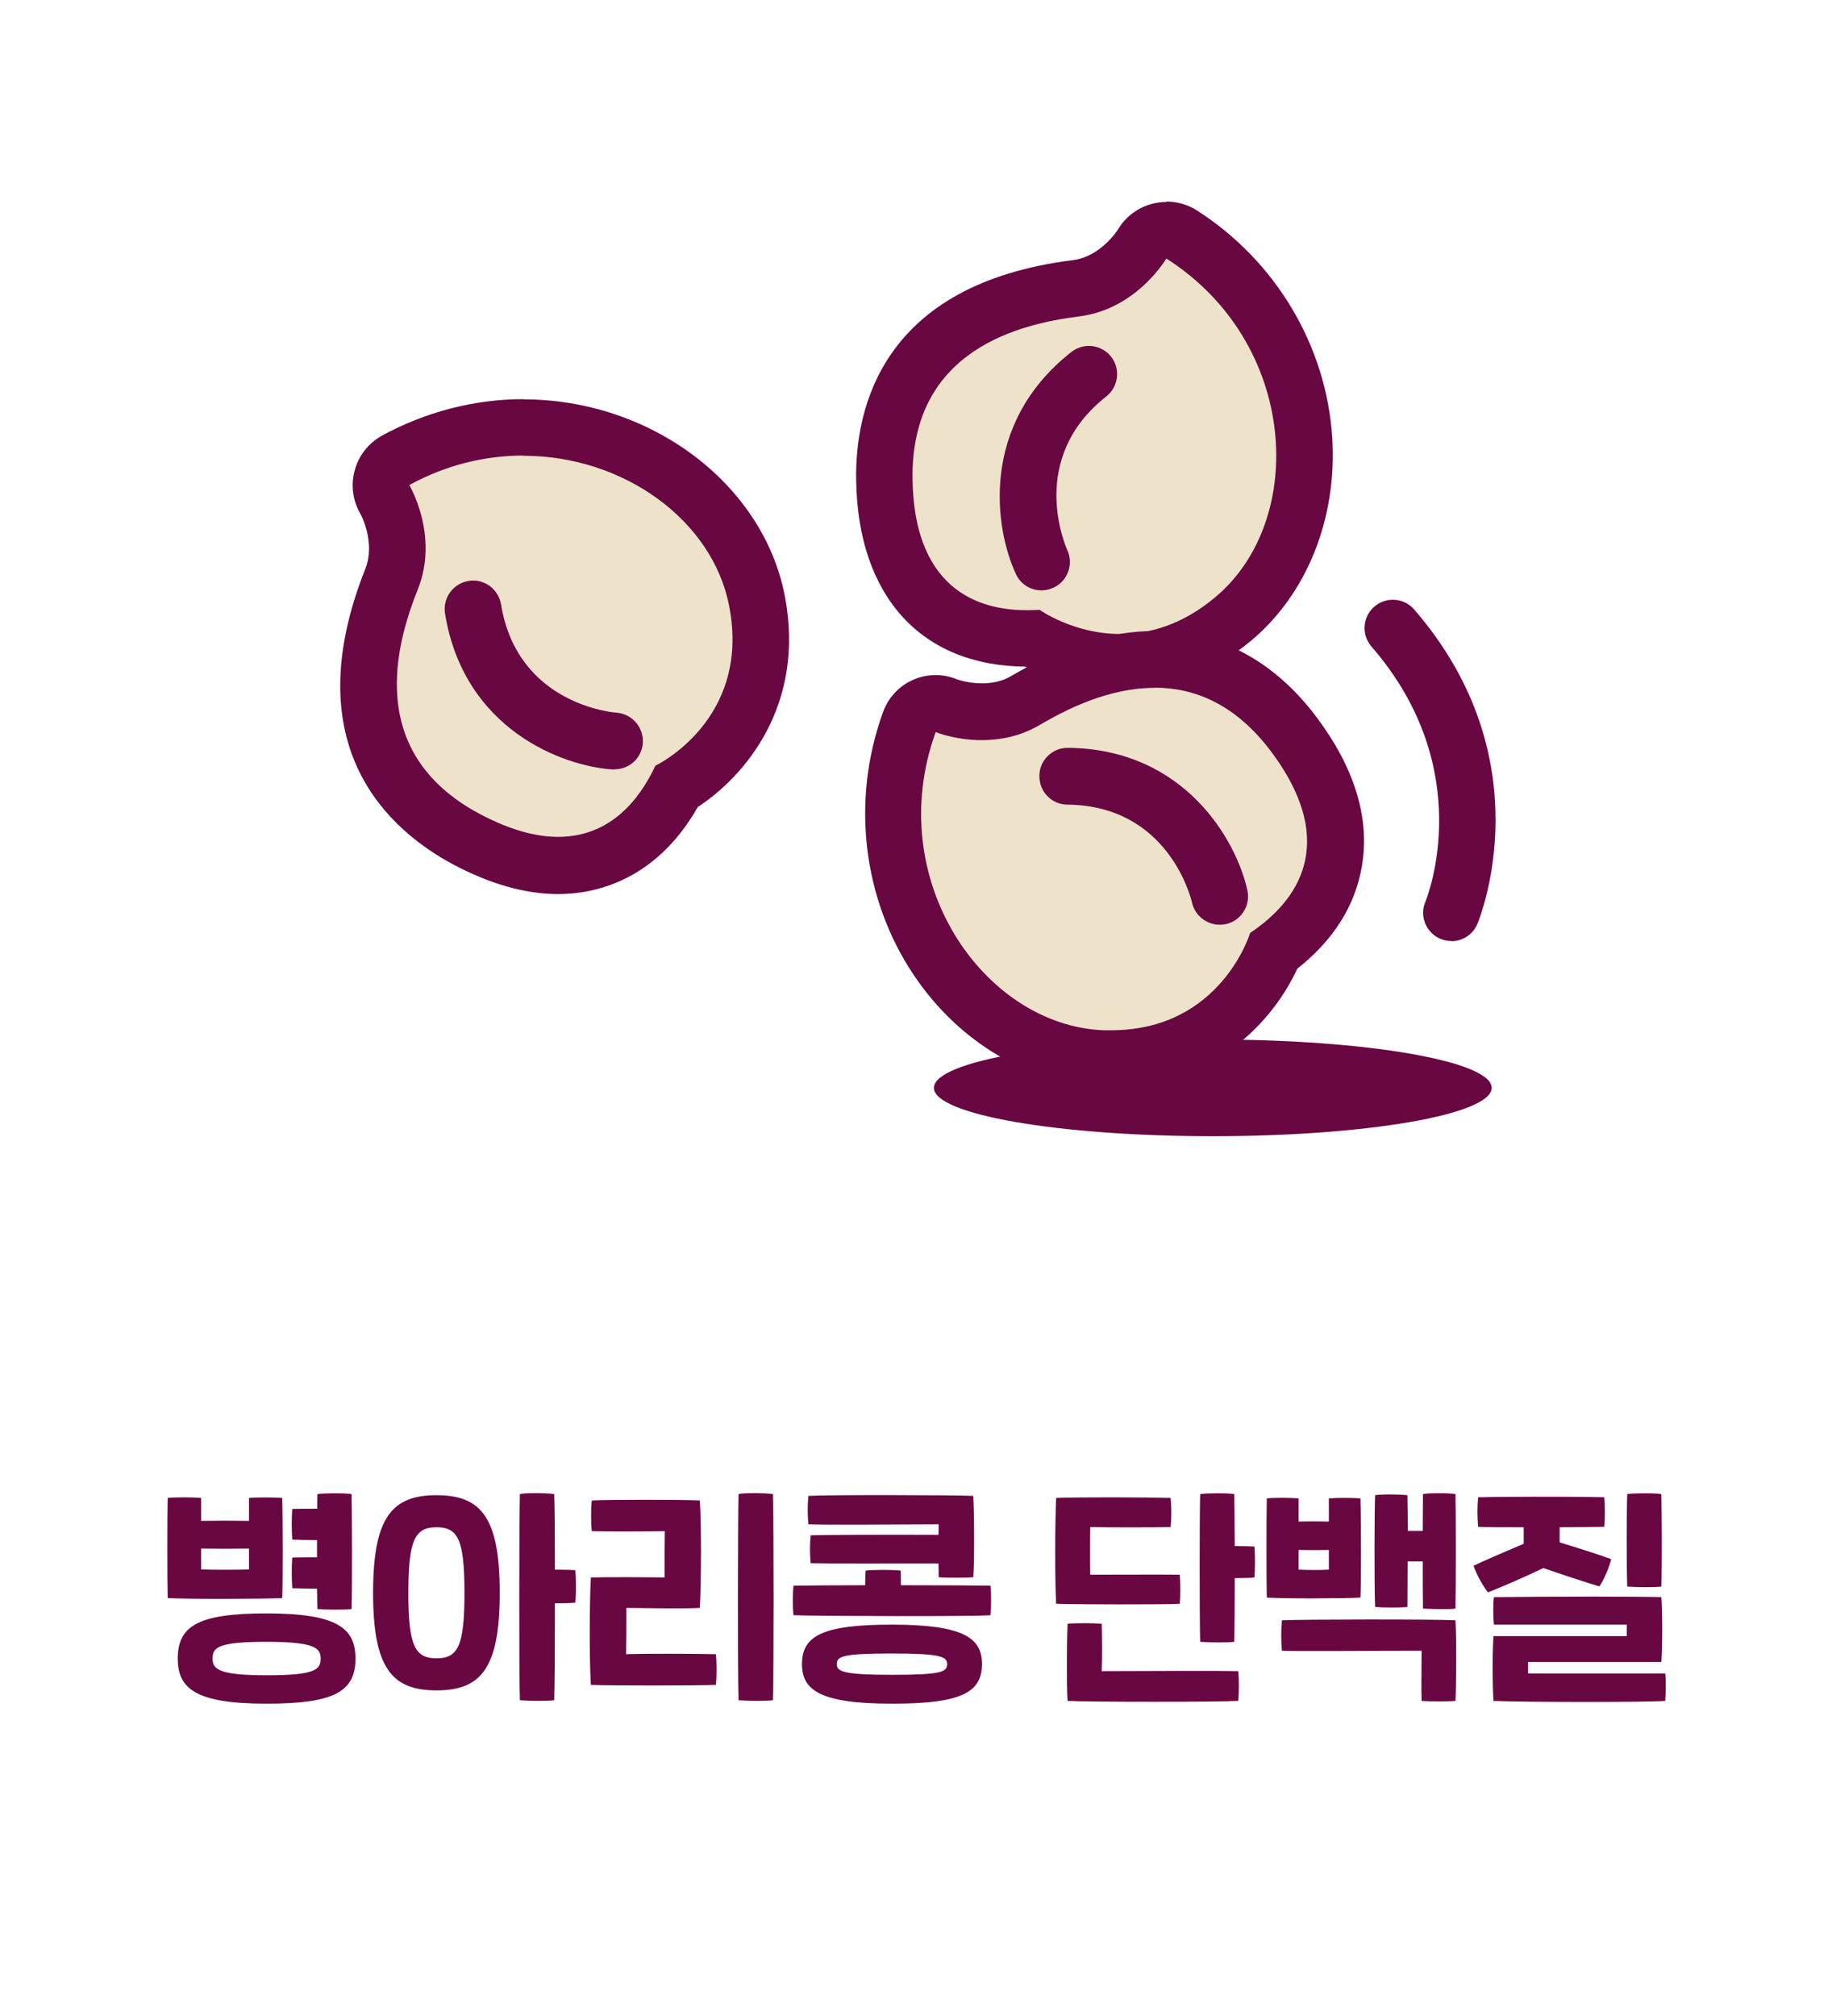
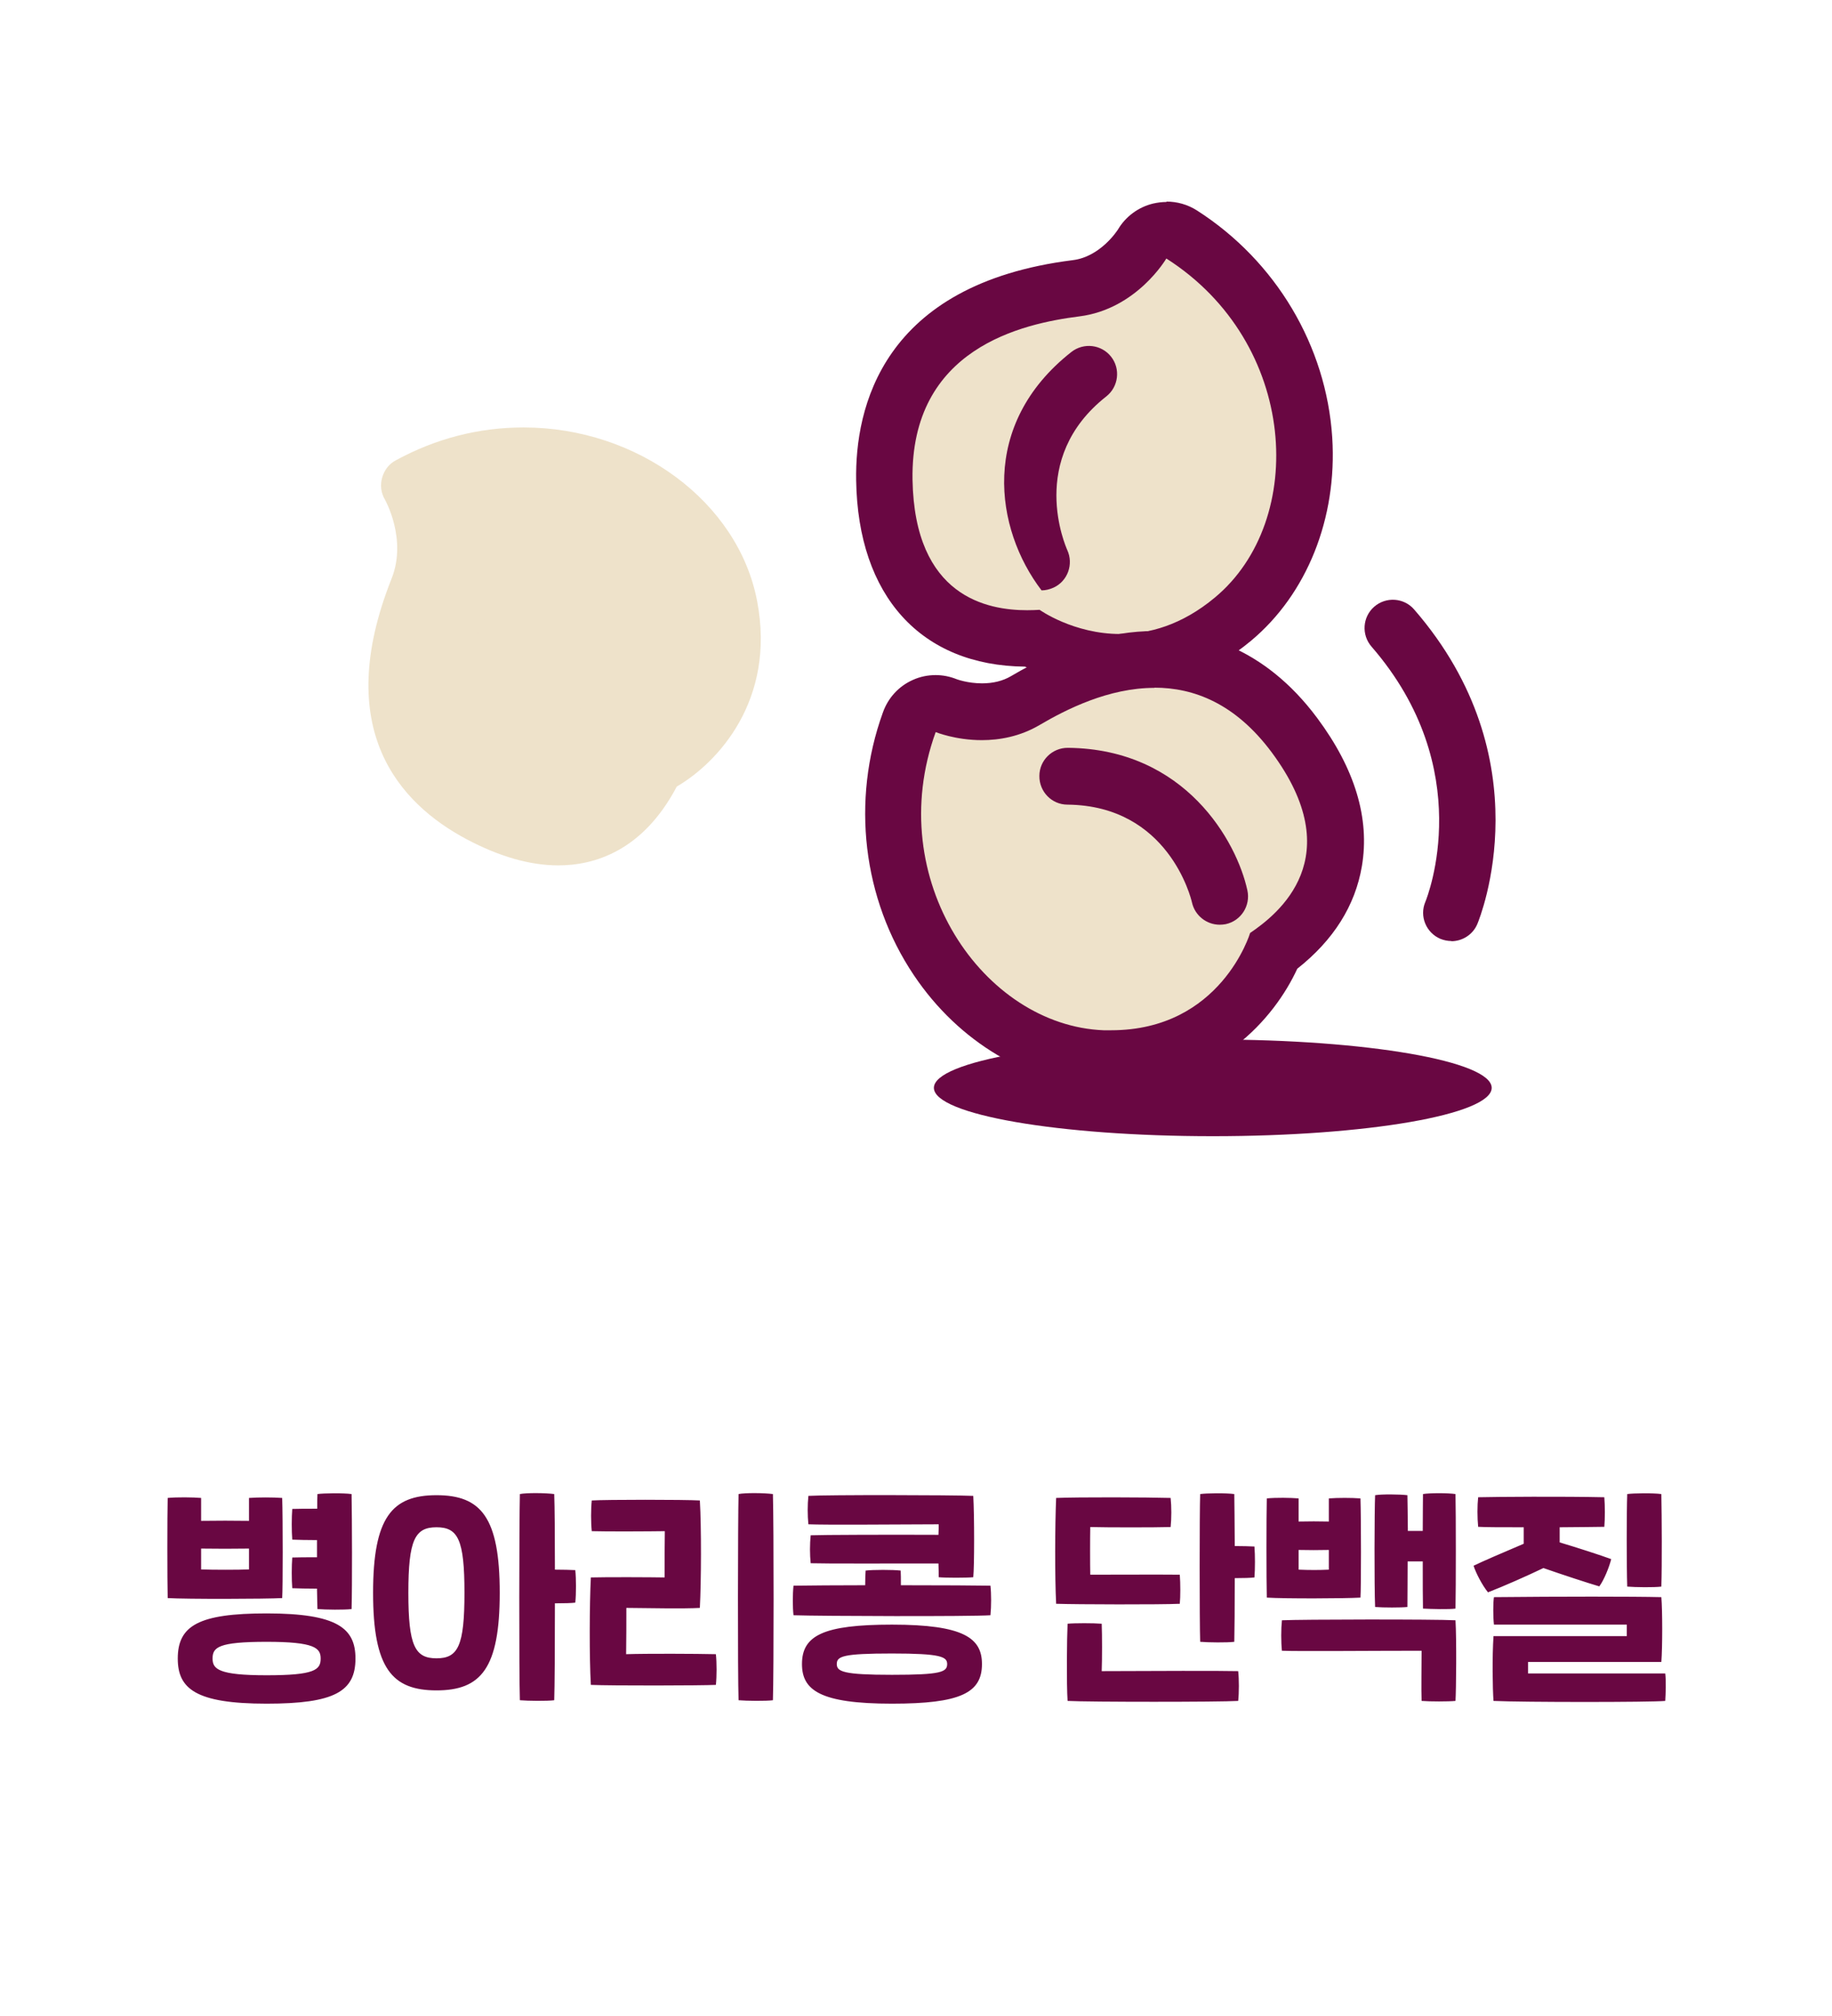
<svg xmlns="http://www.w3.org/2000/svg" width="120" height="132" viewBox="0 0 120 132" fill="none">
  <path d="M73.383 43.365C70.72 43.365 68.597 42.362 67.606 41.795C67.504 41.795 67.401 41.795 67.285 41.795C61.431 41.795 58.022 38.012 57.919 31.422C57.842 26.429 59.952 20.187 70.488 18.875C73.254 18.527 74.785 16.018 74.798 15.992C75.055 15.567 75.48 15.245 75.969 15.13C76.11 15.091 76.265 15.078 76.406 15.078C76.754 15.078 77.101 15.181 77.397 15.361C82.067 18.347 85.064 23.366 85.412 28.784C85.708 33.469 83.971 37.857 80.767 40.534C78.516 42.413 76.033 43.353 73.383 43.353V43.365Z" fill="#EEE2CA" />
  <path d="M76.406 16.931C85.039 22.44 85.644 34.074 79.584 39.119C77.397 40.946 75.236 41.512 73.383 41.512C70.308 41.512 68.096 39.929 68.096 39.929C67.864 39.942 67.594 39.955 67.285 39.955C64.686 39.955 59.901 39.093 59.772 31.397C59.643 22.8 66.951 21.191 70.707 20.715C74.464 20.239 76.394 16.931 76.394 16.931M76.406 13.225C76.111 13.225 75.815 13.264 75.532 13.328C74.567 13.56 73.731 14.177 73.229 15.027C73.164 15.13 72.058 16.816 70.27 17.034C57.752 18.605 56.002 26.738 56.08 31.448C56.195 39.041 60.338 43.584 67.144 43.649C68.43 44.318 70.656 45.206 73.383 45.206C76.432 45.206 79.391 44.086 81.951 41.95C85.605 38.9 87.599 33.932 87.265 28.656C86.879 22.645 83.572 17.086 78.401 13.778C77.796 13.392 77.101 13.199 76.406 13.199V13.225Z" fill="#690742" />
  <path d="M68.225 36.803C68.225 36.803 64.828 29.596 71.312 24.5L68.225 36.803Z" fill="#EEE2CA" />
-   <path d="M68.224 38.656C67.529 38.656 66.86 38.27 66.552 37.6C65.162 34.653 64.12 27.807 70.179 23.045C70.99 22.414 72.148 22.556 72.778 23.354C73.409 24.152 73.267 25.323 72.469 25.953C67.259 30.046 69.806 35.773 69.909 36.017C70.334 36.944 69.935 38.051 69.009 38.476C68.751 38.591 68.481 38.656 68.224 38.656Z" fill="#690742" />
+   <path d="M68.224 38.656C65.162 34.653 64.12 27.807 70.179 23.045C70.99 22.414 72.148 22.556 72.778 23.354C73.409 24.152 73.267 25.323 72.469 25.953C67.259 30.046 69.806 35.773 69.909 36.017C70.334 36.944 69.935 38.051 69.009 38.476C68.751 38.591 68.481 38.656 68.224 38.656Z" fill="#690742" />
  <path d="M36.56 56.662C34.72 56.662 32.7 56.083 30.565 54.95C26.152 52.608 21.726 47.743 25.65 37.885C26.68 35.298 25.226 32.737 25.213 32.711C24.956 32.274 24.891 31.759 25.033 31.27C25.174 30.781 25.483 30.369 25.933 30.137C28.558 28.709 31.362 27.988 34.296 27.988C41.77 27.988 48.357 32.879 49.592 39.352C50.84 45.864 46.981 49.957 44.331 51.501C42.092 55.748 38.901 56.662 36.573 56.662H36.56Z" fill="#EEE2CA" />
-   <path d="M34.283 29.841C40.844 29.841 46.685 34.062 47.766 39.699C49.207 47.164 42.929 50.137 42.929 50.137C42.234 51.604 40.459 54.795 36.56 54.795C35.145 54.795 33.46 54.371 31.44 53.303C23.85 49.274 25.972 42.08 27.375 38.567C28.777 35.053 26.809 31.759 26.809 31.759C29.253 30.42 31.813 29.828 34.283 29.828M34.283 26.135C31.093 26.135 27.902 26.958 25.033 28.516C24.145 29.005 23.489 29.828 23.232 30.806C22.962 31.785 23.116 32.827 23.631 33.689C23.631 33.689 24.609 35.504 23.94 37.215C19.27 48.94 25.548 54.396 29.703 56.61C32.109 57.884 34.412 58.541 36.56 58.541C38.825 58.541 42.903 57.768 45.708 52.839C48.782 50.832 52.783 46.173 51.407 39.017C49.992 31.682 42.633 26.148 34.283 26.148V26.135Z" fill="#690742" />
  <path d="M40.255 48.529C40.255 48.529 32.304 48.027 30.979 39.881L40.255 48.529Z" fill="#EEE2CA" />
-   <path d="M40.254 50.382C40.254 50.382 40.177 50.382 40.138 50.382C36.883 50.176 30.386 47.782 29.151 40.176C28.984 39.159 29.679 38.207 30.682 38.04C31.699 37.86 32.651 38.567 32.818 39.571C33.886 46.109 40.125 46.65 40.383 46.662C41.399 46.74 42.171 47.628 42.106 48.644C42.042 49.622 41.232 50.369 40.267 50.369L40.254 50.382Z" fill="#690742" />
  <path d="M72.224 69.297C68.055 69.143 64.003 66.71 61.379 62.824C58.342 58.319 57.66 52.515 59.552 47.29C59.719 46.814 60.079 46.428 60.542 46.222C60.787 46.119 61.044 46.068 61.288 46.068C61.533 46.068 61.764 46.119 61.996 46.209C61.996 46.209 62.999 46.595 64.312 46.595C65.367 46.595 66.332 46.351 67.155 45.862C70.23 44.06 72.996 43.172 75.607 43.172C79.222 43.172 82.31 44.845 84.754 48.139C86.903 51.035 87.778 53.815 87.34 56.415C86.967 58.654 85.642 60.61 83.416 62.258C82.323 65.012 79.029 69.31 72.751 69.31C72.571 69.31 72.391 69.31 72.198 69.31L72.224 69.297Z" fill="#EEE2CA" />
  <path d="M75.621 45.026C78.194 45.026 80.909 46.056 83.289 49.247C88.422 56.145 83.726 59.839 81.886 61.087C81.886 61.087 79.982 67.458 72.778 67.458C72.624 67.458 72.456 67.458 72.289 67.458C64.415 67.149 57.803 57.561 61.289 47.934C61.289 47.934 62.576 48.462 64.313 48.462C65.458 48.462 66.808 48.23 68.095 47.471C69.845 46.442 72.624 45.039 75.608 45.039M75.621 41.319C72.662 41.319 69.6 42.285 66.23 44.267C65.689 44.588 65.046 44.743 64.326 44.743C63.386 44.743 62.666 44.473 62.666 44.473C62.216 44.292 61.752 44.202 61.289 44.202C60.775 44.202 60.26 44.305 59.784 44.524C58.858 44.936 58.163 45.708 57.828 46.66C55.744 52.426 56.504 58.861 59.861 63.854C62.807 68.243 67.413 70.971 72.173 71.151C72.379 71.151 72.598 71.151 72.804 71.151C79.686 71.151 83.495 66.647 84.974 63.429C87.354 61.55 88.769 59.298 89.207 56.712C89.734 53.597 88.756 50.341 86.286 47.021C82.774 42.298 78.554 41.307 75.647 41.307L75.621 41.319Z" fill="#690742" />
  <path d="M79.892 58.693C79.892 58.693 78.194 50.907 69.948 50.83L79.892 58.693Z" fill="#EEE2CA" />
  <path d="M79.892 60.547C79.043 60.547 78.271 59.956 78.078 59.093C78.014 58.81 76.534 52.748 69.921 52.684C68.892 52.684 68.069 51.835 68.082 50.805C68.082 49.788 68.918 48.965 69.934 48.965H69.96C77.653 49.042 81.011 55.104 81.706 58.295C81.925 59.299 81.294 60.29 80.291 60.509C80.162 60.535 80.021 60.547 79.892 60.547Z" fill="#690742" />
  <path d="M95.073 61.615C94.828 61.615 94.584 61.564 94.352 61.474C93.413 61.075 92.963 59.994 93.362 59.054C93.516 58.681 96.796 50.355 89.836 42.337C89.167 41.565 89.245 40.394 90.016 39.724C90.788 39.055 91.959 39.132 92.628 39.904C101.145 49.711 96.951 60.058 96.771 60.496C96.475 61.204 95.78 61.628 95.06 61.628L95.073 61.615Z" fill="#690742" />
  <path d="M79.441 74.394C89.53 74.394 97.709 72.977 97.709 71.228C97.709 69.48 89.53 68.062 79.441 68.062C69.352 68.062 61.172 69.48 61.172 71.228C61.172 72.977 69.352 74.394 79.441 74.394Z" fill="#690742" />
  <path d="M19.144 101.98C19.519 101.965 20.119 101.965 20.764 101.965V100.84C20.134 100.84 19.534 100.825 19.144 100.81C19.099 100.24 19.099 99.37 19.144 98.8C19.519 98.785 20.134 98.785 20.779 98.785C20.779 98.365 20.779 98.035 20.794 97.825C21.199 97.765 22.504 97.75 23.029 97.825C23.059 99.445 23.074 103.87 23.029 105.355C22.564 105.415 21.319 105.4 20.794 105.355C20.779 105.07 20.779 104.59 20.764 104.02C20.149 104.02 19.534 104.005 19.144 103.99C19.099 103.42 19.099 102.55 19.144 101.98ZM18.484 104.635C17.419 104.695 12.199 104.71 10.984 104.635C10.954 103.48 10.954 99.22 10.984 98.08C11.569 98.02 12.664 98.035 13.174 98.08V99.58C14.104 99.565 15.379 99.565 16.309 99.58V98.08C16.894 98.035 17.899 98.035 18.484 98.08C18.529 99.43 18.529 104.035 18.484 104.635ZM13.174 101.395V102.76C13.894 102.79 15.664 102.79 16.309 102.76V101.395C15.379 101.41 14.089 101.41 13.174 101.395ZM17.464 105.64C22.129 105.64 23.284 106.63 23.284 108.595C23.284 110.755 21.904 111.55 17.464 111.55C12.799 111.55 11.644 110.56 11.644 108.595C11.644 106.435 13.024 105.64 17.464 105.64ZM17.464 109.69C20.629 109.69 21.004 109.33 21.004 108.595C21.004 107.905 20.614 107.5 17.464 107.5C14.299 107.5 13.924 107.86 13.924 108.595C13.924 109.285 14.314 109.69 17.464 109.69ZM37.683 102.805C37.743 103.375 37.743 104.365 37.683 104.935C37.443 104.965 36.978 104.98 36.348 104.98C36.348 107.77 36.333 110.47 36.303 111.325C35.838 111.385 34.578 111.37 34.053 111.325C33.993 109.585 34.008 99.565 34.053 97.825C34.458 97.735 35.778 97.75 36.303 97.825C36.333 98.62 36.348 100.585 36.348 102.775C36.903 102.775 37.353 102.79 37.683 102.805ZM28.593 97.9C31.503 97.9 32.733 99.34 32.733 104.29C32.733 109.24 31.503 110.68 28.593 110.68C25.683 110.68 24.438 109.24 24.438 104.29C24.438 99.34 25.683 97.9 28.593 97.9ZM28.593 108.58C30.003 108.58 30.423 107.77 30.423 104.29C30.423 100.81 30.003 100 28.593 100C27.183 100 26.748 100.81 26.748 104.29C26.748 107.77 27.183 108.58 28.593 108.58ZM48.377 111.325C48.317 109.585 48.332 99.565 48.377 97.825C48.782 97.735 50.102 97.75 50.627 97.825C50.687 99.88 50.687 109.54 50.627 111.325C50.162 111.385 48.902 111.37 48.377 111.325ZM38.702 110.32C38.597 108.55 38.612 105.01 38.702 103.285C39.722 103.255 42.707 103.27 43.532 103.285C43.532 102.445 43.532 101.005 43.547 100.255C42.602 100.27 39.722 100.285 38.762 100.255C38.702 99.685 38.702 98.815 38.762 98.245C39.707 98.185 44.822 98.185 45.842 98.245C45.947 100 45.932 103.555 45.842 105.28C44.822 105.34 42.497 105.295 41.027 105.28C41.027 106.12 41.027 107.56 41.012 108.31C42.347 108.265 45.632 108.28 46.892 108.31C46.952 108.88 46.952 109.75 46.892 110.32C45.962 110.365 40.067 110.38 38.702 110.32ZM61.486 99.805C58.171 99.82 54.076 99.85 52.951 99.805C52.891 99.235 52.891 98.515 52.951 97.945C54.151 97.87 62.386 97.885 63.751 97.945C63.826 99.22 63.826 102.55 63.751 103.27C63.316 103.315 61.921 103.315 61.486 103.27C61.486 103.045 61.486 102.73 61.471 102.37C58.291 102.37 54.001 102.385 53.101 102.355C53.041 101.785 53.041 101.095 53.101 100.525C53.791 100.495 58.336 100.48 61.471 100.495C61.486 100.225 61.486 99.985 61.486 99.805ZM64.876 103.825C64.936 104.35 64.936 105.175 64.876 105.76C63.586 105.85 53.746 105.82 51.976 105.76C51.916 105.25 51.916 104.38 51.976 103.825C53.071 103.81 54.811 103.795 56.671 103.795C56.671 103.375 56.686 103 56.701 102.835C57.196 102.775 58.486 102.775 58.996 102.835C59.011 103.03 59.011 103.39 59.011 103.795C61.696 103.795 64.171 103.81 64.876 103.825ZM58.426 106.375C63.136 106.375 64.321 107.26 64.321 108.955C64.321 110.845 62.911 111.55 58.426 111.55C53.716 111.55 52.531 110.665 52.531 108.955C52.531 107.08 53.941 106.375 58.426 106.375ZM58.426 109.66C61.636 109.66 62.041 109.48 62.041 108.955C62.041 108.475 61.621 108.265 58.426 108.265C55.216 108.265 54.811 108.445 54.811 108.955C54.811 109.45 55.231 109.66 58.426 109.66ZM82.169 101.26C82.214 101.83 82.214 102.715 82.169 103.285C81.929 103.315 81.479 103.33 80.879 103.33C80.879 105.145 80.864 106.84 80.849 107.5C80.384 107.56 79.139 107.545 78.614 107.5C78.569 106.21 78.569 98.965 78.614 97.825C79.019 97.765 80.324 97.75 80.849 97.825C80.864 98.44 80.864 99.745 80.879 101.23C81.404 101.23 81.854 101.245 82.169 101.26ZM77.279 105.01C76.049 105.07 70.499 105.055 69.179 105.01C69.089 103.255 69.104 99.805 69.179 98.08C70.634 98.02 75.179 98.035 76.679 98.08C76.739 98.65 76.739 99.415 76.679 99.985C75.629 100.015 72.539 100.015 71.414 99.985C71.399 100.675 71.399 102.46 71.414 103.105C72.599 103.105 76.169 103.09 77.279 103.105C77.324 103.69 77.324 104.53 77.279 105.01ZM72.164 109.42C75.479 109.405 79.979 109.39 81.104 109.42C81.164 109.96 81.164 110.815 81.104 111.37C79.904 111.445 71.294 111.445 69.929 111.37C69.854 110.26 69.884 107.2 69.929 106.315C70.394 106.27 71.624 106.27 72.164 106.315C72.194 107.065 72.194 108.61 72.164 109.42ZM92.188 105.22C91.783 105.265 90.598 105.265 90.073 105.22C90.013 103.855 90.028 98.875 90.073 97.9C90.478 97.825 91.738 97.84 92.188 97.9C92.203 98.35 92.203 99.235 92.218 100.24H93.193C93.193 99.13 93.208 98.185 93.208 97.825C93.613 97.75 94.888 97.75 95.338 97.825C95.368 99.1 95.368 103.96 95.338 105.325C94.933 105.385 93.733 105.355 93.208 105.325C93.193 104.755 93.193 103.54 93.193 102.235H92.203C92.203 103.48 92.188 104.65 92.188 105.22ZM89.113 104.605C88.048 104.665 84.193 104.68 82.978 104.605C82.948 103.45 82.948 99.25 82.978 98.11C83.563 98.05 84.553 98.065 85.063 98.11V99.625C85.708 99.61 86.398 99.61 87.043 99.625V98.11C87.628 98.065 88.528 98.065 89.113 98.11C89.158 99.46 89.158 104.005 89.113 104.605ZM85.063 101.485V102.775C85.783 102.805 86.398 102.805 87.043 102.775V101.485C86.413 101.5 85.678 101.5 85.063 101.485ZM95.338 106.09C95.413 107.35 95.383 110.635 95.338 111.37C94.873 111.415 93.658 111.415 93.118 111.37C93.088 110.605 93.118 109 93.118 108.085C89.803 108.085 85.093 108.13 83.968 108.085C83.908 107.515 83.908 106.66 83.968 106.09C85.183 106.03 93.973 106.015 95.338 106.09ZM108.822 103.885C108.357 103.945 107.112 103.93 106.587 103.885C106.542 102.595 106.542 98.965 106.587 97.825C106.992 97.765 108.297 97.75 108.822 97.825C108.852 99.445 108.867 102.4 108.822 103.885ZM104.757 103.87C103.992 103.645 102.342 103.105 101.097 102.67C99.972 103.21 98.472 103.87 97.467 104.26C97.077 103.78 96.672 102.985 96.522 102.52C97.002 102.28 98.562 101.605 99.807 101.08V100C98.457 100 97.272 100 96.822 99.97C96.762 99.37 96.762 98.575 96.822 98.035C98.037 98.005 102.402 97.975 105.087 98.035C105.132 98.605 105.132 99.445 105.087 99.97C104.517 99.985 103.407 99.985 102.162 100V100.99C103.362 101.35 104.847 101.83 105.537 102.085C105.417 102.58 105.072 103.45 104.757 103.87ZM109.077 109.57C109.137 110.065 109.107 110.89 109.077 111.37C108.102 111.46 99.747 111.46 97.827 111.37C97.767 110.545 97.737 108.505 97.827 107.125H106.557V106.375H97.857C97.797 105.88 97.797 104.92 97.857 104.575C102.222 104.53 106.977 104.53 108.822 104.575C108.897 105.46 108.897 107.86 108.822 108.82H100.092V109.57H109.077Z" fill="#690742" />
</svg>